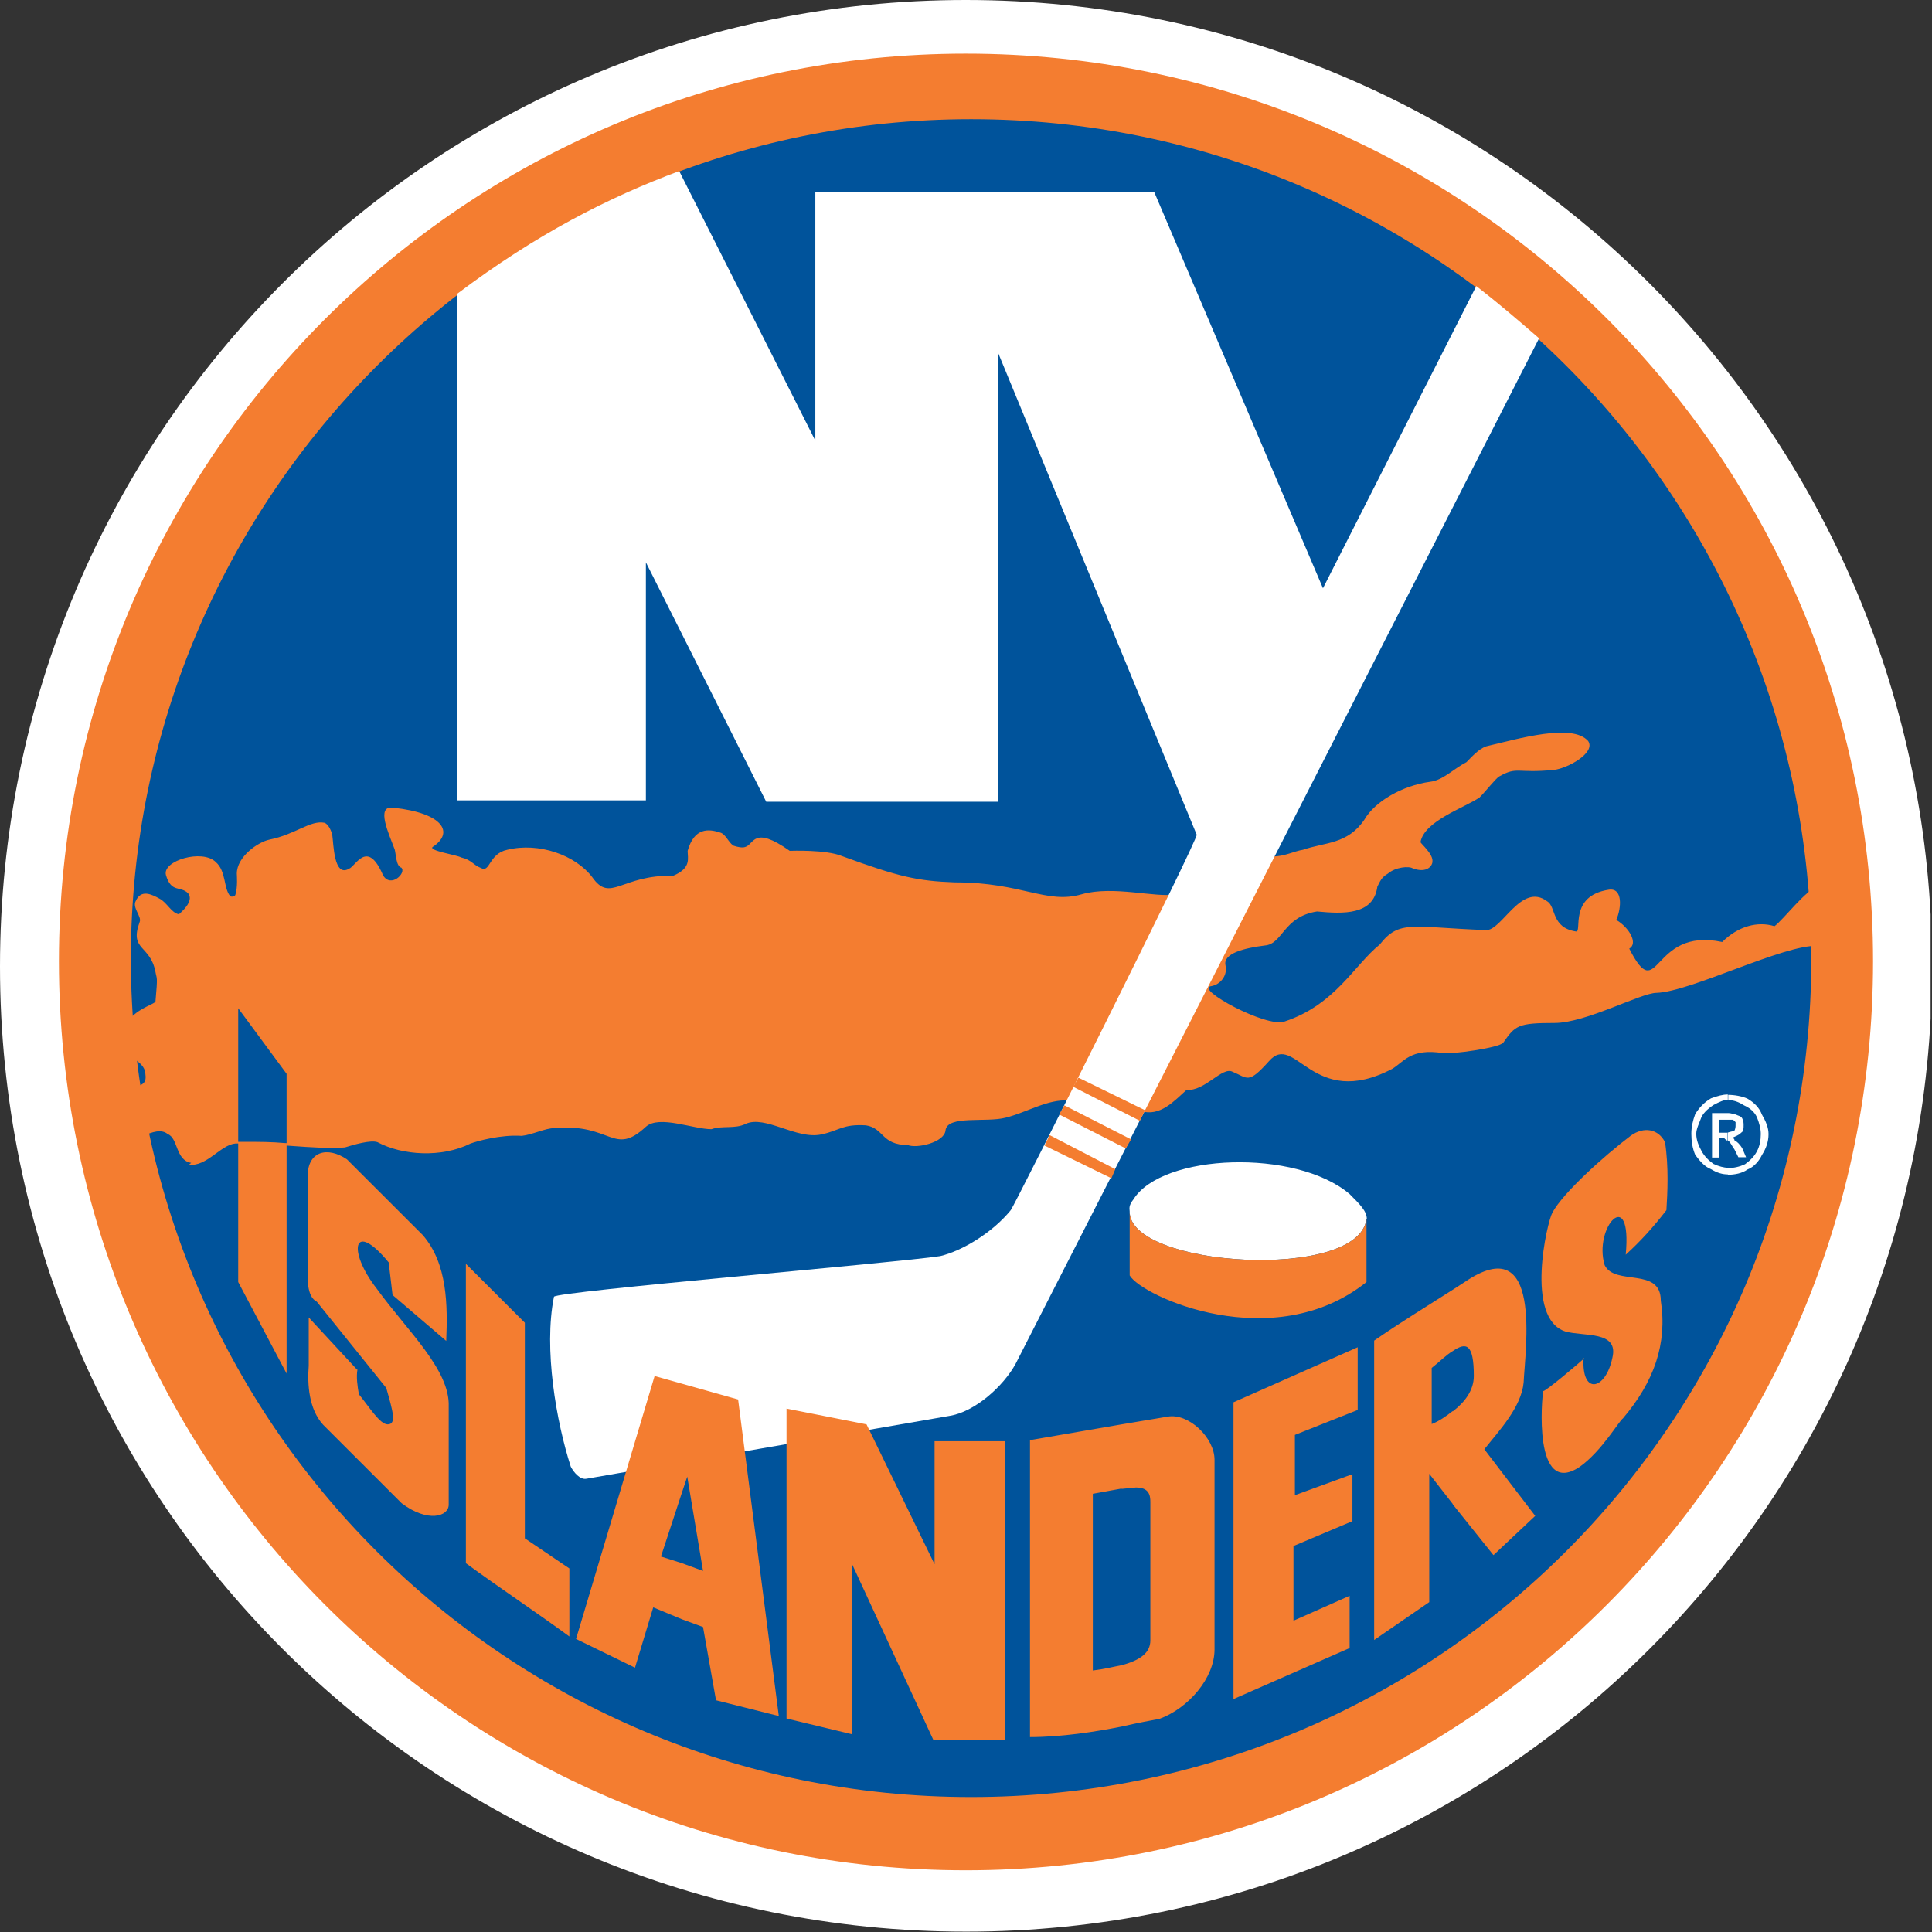
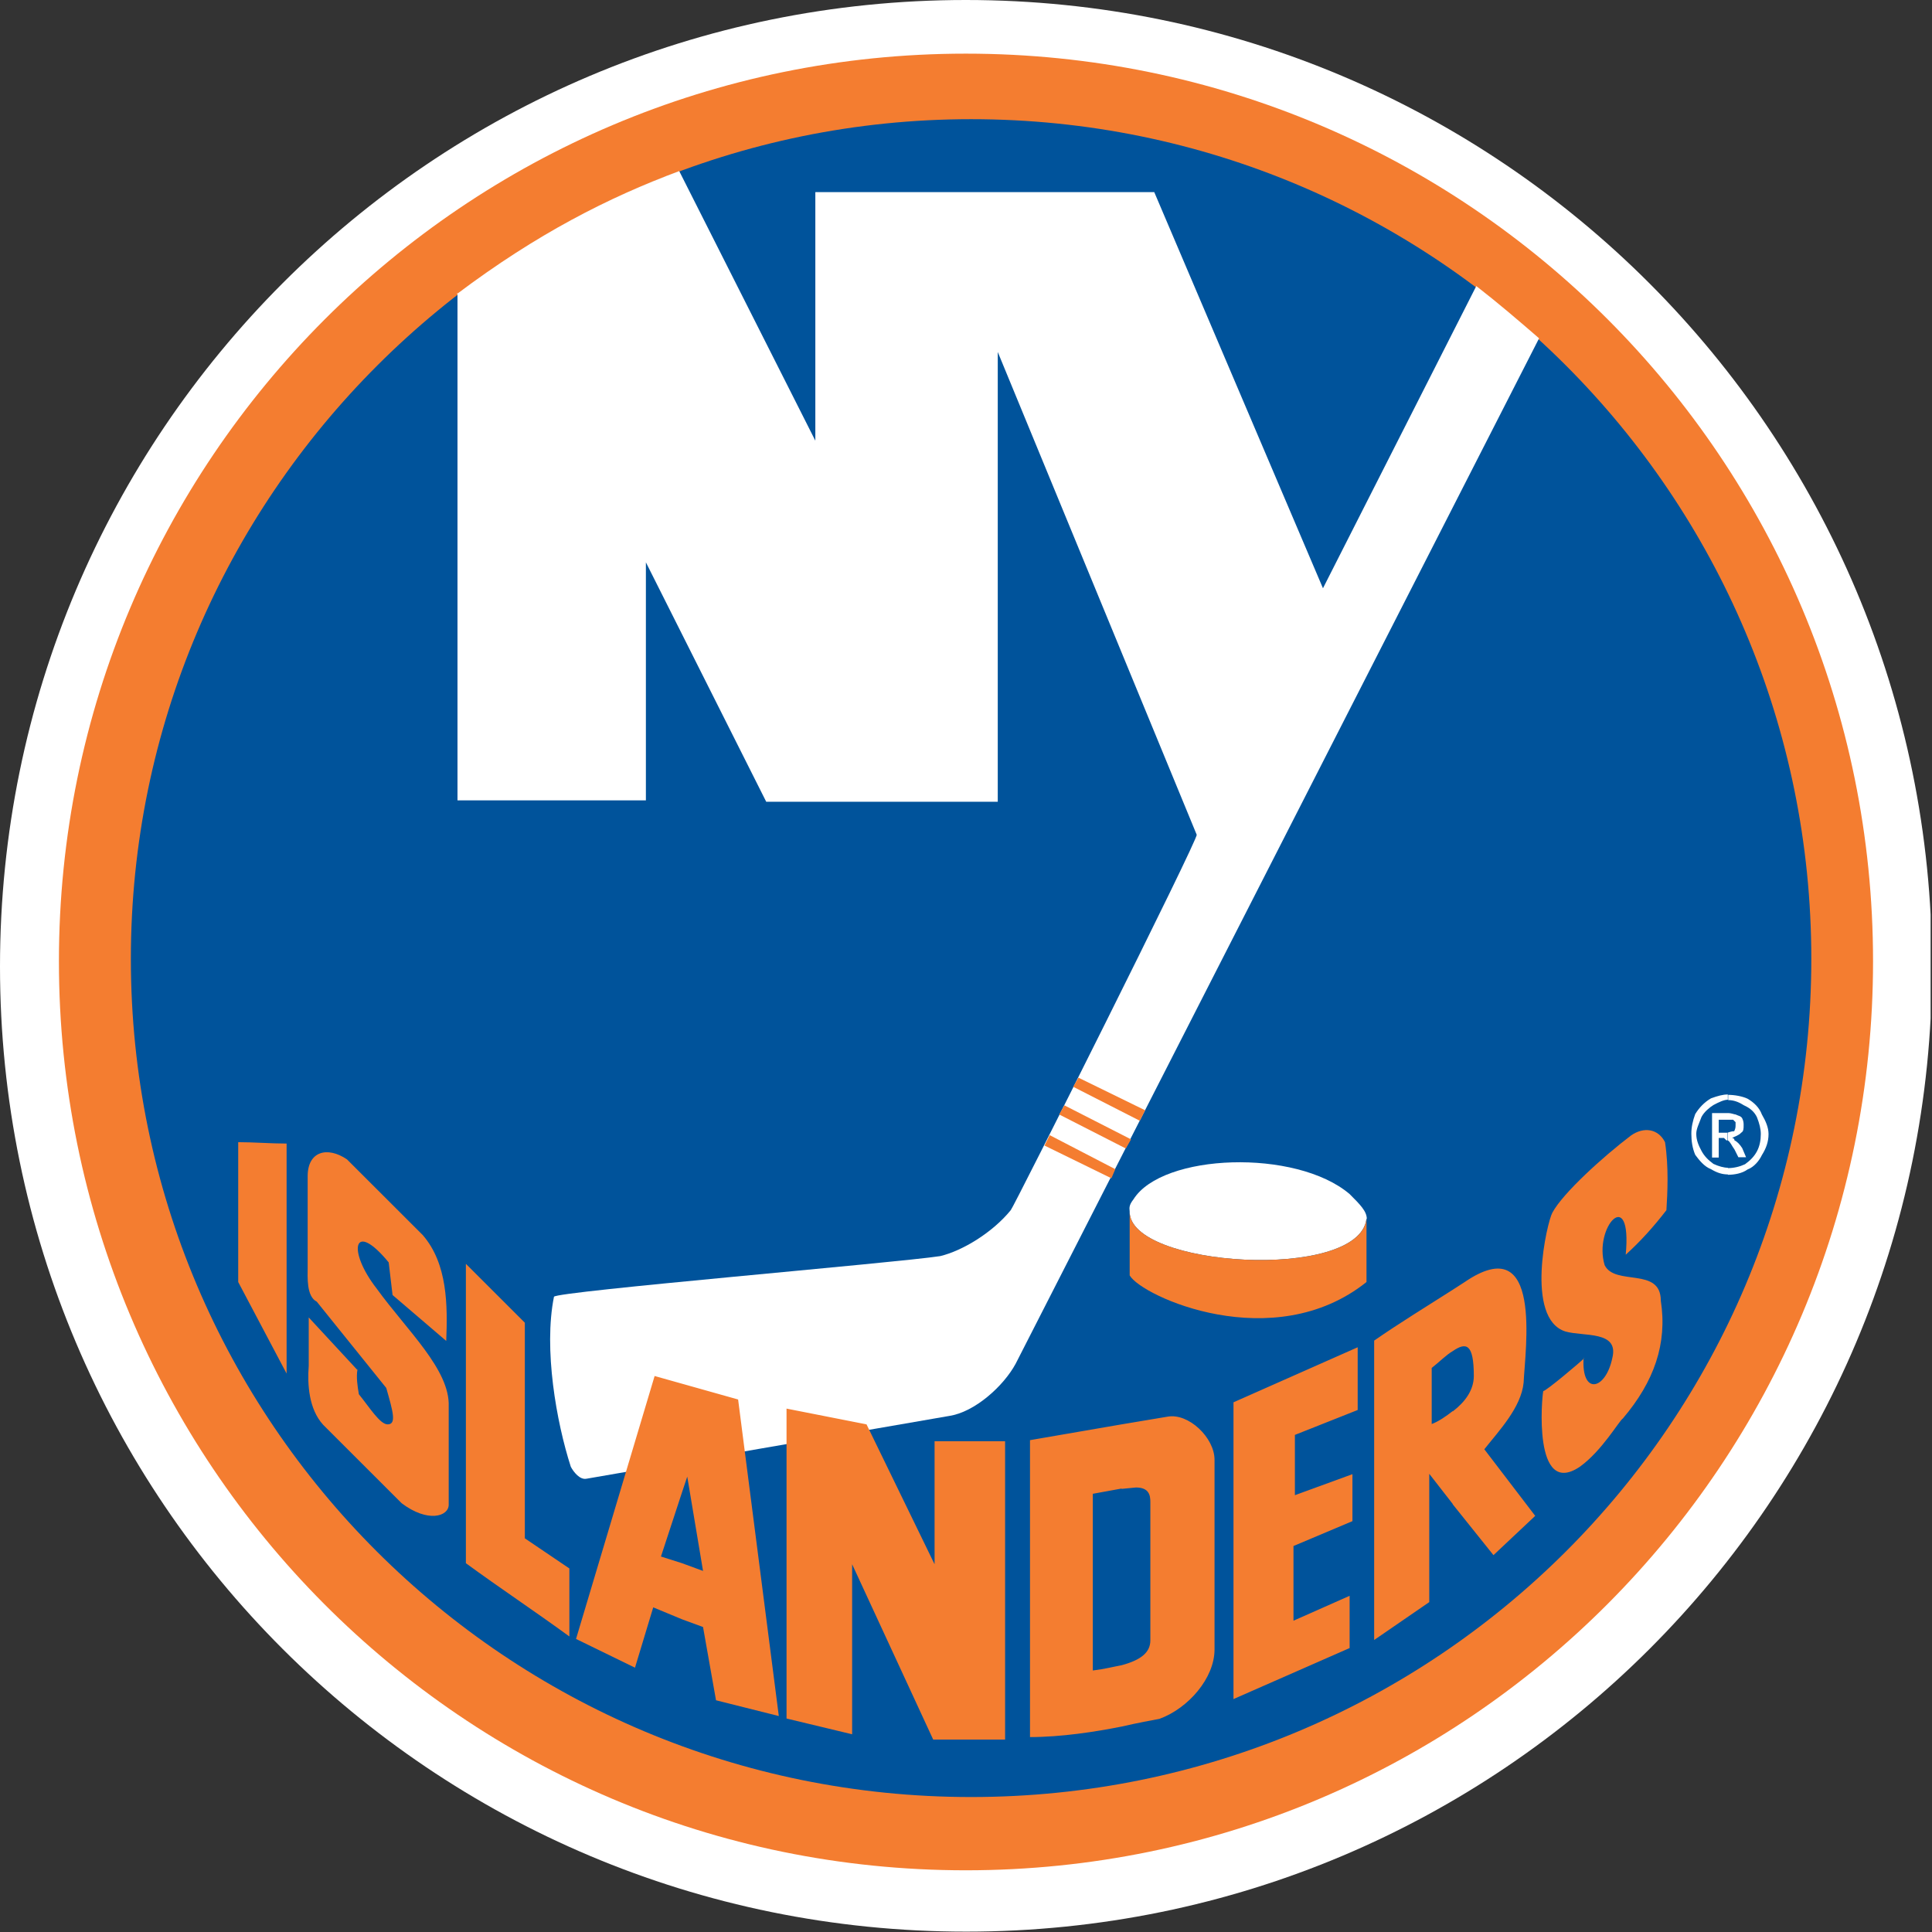
<svg xmlns="http://www.w3.org/2000/svg" width="64" height="64" viewBox="0 0 64 64" fill="none">
  <rect x="0" y="0" width="64" height="64" fill="#333333" stroke="none" />
  <g clip-path="url(#clip0_2507_14459)">
    <path fill-rule="evenodd" clip-rule="evenodd" d="M31.994 0C49.694 0 64 14.342 64 32.017C64 49.693 49.694 63.988 32.006 63.988C14.318 63.988 0 49.693 0 32.017C0 14.342 14.306 0 31.994 0Z" fill="white" />
    <path fill-rule="evenodd" clip-rule="evenodd" d="M31.994 1.777C48.648 1.777 62.047 15.248 62.047 31.843C62.047 48.438 48.648 61.956 31.994 61.956C15.34 61.956 1.952 48.438 1.952 31.843C1.952 15.248 15.398 1.777 31.994 1.777Z" fill="#F47D30" />
    <path fill-rule="evenodd" clip-rule="evenodd" d="M32.169 3.948C47.556 3.948 60.002 16.386 60.002 31.762C60.002 47.138 47.556 59.529 32.169 59.529C16.782 59.529 4.335 47.091 4.335 31.762C4.335 16.433 16.828 3.948 32.169 3.948Z" fill="#00539B" />
-     <path fill-rule="evenodd" clip-rule="evenodd" d="M6.334 38.521C5.811 38.44 5.904 37.696 5.556 37.569C5.16 37.22 4.254 37.964 4.254 37.917C4.173 37.615 3.952 36.791 3.905 36.059C4.812 36.013 4.858 35.885 4.812 35.536C4.765 35.142 4.207 35.06 4.161 34.665C4.114 34.363 4.161 34.108 4.242 33.841C4.498 33.446 4.974 33.318 5.149 33.191C5.23 32.285 5.195 32.459 5.149 32.192C4.974 31.286 4.277 31.495 4.626 30.543C4.707 30.369 4.37 30.067 4.498 29.846C4.672 29.451 5.021 29.625 5.277 29.765C5.532 29.892 5.672 30.241 5.927 30.287C5.974 30.241 6.45 29.858 6.23 29.59C5.974 29.335 5.672 29.59 5.497 28.987C5.37 28.51 6.706 28.116 7.148 28.557C7.496 28.859 7.403 29.428 7.624 29.683C7.671 29.73 7.798 29.683 7.798 29.637C7.88 29.381 7.845 28.987 7.845 28.94C7.845 28.383 8.542 27.895 8.926 27.814C9.797 27.639 10.274 27.163 10.75 27.256C10.878 27.303 10.971 27.512 11.006 27.651C11.053 27.953 11.053 29.079 11.564 28.777C11.785 28.696 12.168 27.779 12.691 28.998C12.947 29.428 13.47 28.917 13.296 28.743C13.121 28.696 13.121 28.313 13.075 28.139C12.9 27.663 12.424 26.664 13.028 26.757C14.678 26.931 15.062 27.581 14.33 28.058C14.202 28.185 15.108 28.313 15.283 28.406C15.631 28.487 15.678 28.661 15.934 28.754C16.236 28.928 16.189 28.278 16.805 28.15C17.851 27.895 19.06 28.325 19.618 29.056C20.222 29.927 20.571 28.975 22.302 29.01C22.907 28.754 22.779 28.441 22.779 28.185C23 27.407 23.476 27.454 23.86 27.581C24.034 27.628 24.115 27.883 24.29 28.011C24.417 28.058 24.592 28.092 24.685 28.058C24.987 27.976 24.94 27.326 26.161 28.185C26.207 28.185 27.369 28.139 27.892 28.359C29.798 29.056 30.402 29.184 31.623 29.23C33.877 29.23 34.656 29.962 35.83 29.625C36.876 29.323 38.305 29.753 38.956 29.625C40.211 29.544 40.862 28.499 42.163 28.371C42.559 28.371 42.861 28.197 43.163 28.15C43.895 27.895 44.639 27.976 45.197 27.152C45.545 26.548 46.452 26.025 47.37 25.898C47.8 25.851 48.149 25.468 48.579 25.247C48.753 25.073 48.974 24.817 49.229 24.724C50.31 24.469 52.088 23.947 52.611 24.55C52.867 24.945 51.914 25.456 51.484 25.503C50.229 25.63 50.275 25.375 49.659 25.723C49.532 25.805 49.229 26.199 49.009 26.42C48.486 26.768 47.184 27.198 47.056 27.895C47.056 27.941 47.486 28.29 47.451 28.545C47.451 28.673 47.277 28.94 46.8 28.766C46.673 28.685 46.231 28.72 45.975 28.94C45.755 29.068 45.72 29.196 45.627 29.37C45.499 30.322 44.499 30.276 43.628 30.194C42.501 30.369 42.501 31.274 41.896 31.321C41.245 31.402 40.513 31.576 40.595 31.971C40.676 32.319 40.42 32.621 40.118 32.668C39.56 32.749 41.943 34.05 42.547 33.841C44.232 33.283 44.848 31.983 45.708 31.286C46.359 30.461 46.754 30.717 49.218 30.81C49.741 30.856 50.392 29.207 51.252 29.858C51.554 30.032 51.379 30.729 52.205 30.856C52.425 30.903 51.949 29.683 53.285 29.474C53.762 29.393 53.715 30.078 53.541 30.473C53.971 30.729 54.273 31.251 53.971 31.425C54.971 33.376 54.668 30.694 57.051 31.205C57.574 30.682 58.224 30.508 58.782 30.682C59.084 30.461 59.828 29.463 60.258 29.335C60.386 29.939 60.34 30.81 60.433 31.286C60.433 31.286 60.305 31.332 60.212 31.332C59.084 31.286 56.005 32.854 54.877 32.889C54.355 32.889 52.542 33.887 51.496 33.887C50.287 33.887 50.194 33.969 49.799 34.538C49.671 34.712 48.067 34.932 47.8 34.886C46.719 34.712 46.498 35.188 46.115 35.409C43.465 36.791 42.907 34.154 42.036 35.153C41.338 35.931 41.338 35.711 40.827 35.502C40.478 35.327 39.92 36.152 39.305 36.105C38.91 36.454 38.433 37.011 37.782 36.802L37.654 36.756L37.48 37.011L36.655 36.616L36.05 36.535C35.795 36.489 35.62 36.489 35.4 36.454C34.702 36.407 34.017 36.849 33.319 37.023C32.669 37.197 31.367 36.93 31.321 37.453C31.274 37.847 30.368 38.056 30.065 37.929C29.194 37.929 29.287 37.371 28.683 37.278C27.904 37.232 27.811 37.453 27.206 37.58C26.381 37.755 25.347 36.93 24.696 37.232C24.348 37.406 23.918 37.278 23.569 37.406C22.965 37.406 21.837 36.93 21.396 37.325C20.315 38.324 20.268 37.197 18.363 37.371C18.06 37.371 17.63 37.592 17.282 37.627C16.584 37.58 15.806 37.801 15.585 37.882C14.632 38.358 13.33 38.277 12.505 37.836C12.284 37.755 11.727 37.917 11.424 38.01C10.472 38.091 8.821 37.836 7.787 37.882C7.31 37.929 6.834 38.66 6.264 38.579L6.334 38.521Z" fill="#F47D30" />
    <path fill-rule="evenodd" clip-rule="evenodd" d="M15.132 9.743C17.782 7.746 20.164 6.538 22.5 5.667L27.009 14.598V6.364H38.236L43.825 19.487L48.904 9.476C49.636 10.045 50.287 10.603 50.984 11.207L33.645 45.175C33.25 45.907 32.297 46.778 31.437 46.906L19.432 48.984C19.211 49.031 19.002 48.764 18.909 48.589C18.432 47.114 18.002 44.687 18.351 42.957C18.398 42.783 29.717 41.831 31.146 41.61C31.878 41.436 32.878 40.832 33.482 40.089C33.529 40.089 39.723 27.744 39.642 27.651L33.052 11.66V26.559H25.382L21.396 18.628V26.513H15.155V9.697L15.132 9.743Z" fill="white" />
    <path fill-rule="evenodd" clip-rule="evenodd" d="M9.494 37.87V35.571L7.891 33.399V37.824C8.716 37.824 8.937 37.824 9.494 37.87Z" fill="#00539B" />
    <path fill-rule="evenodd" clip-rule="evenodd" d="M9.494 37.871V45.501L7.891 42.469V37.836C8.414 37.836 8.971 37.882 9.494 37.882V37.871ZM17.386 43.805V50.959L18.861 51.957V54.21C17.734 53.386 16.56 52.608 15.433 51.783V41.866L17.386 43.817V43.805ZM23.719 56.324L23.289 53.897L22.592 53.641V51.783L23.289 52.039L22.766 48.915L22.592 49.437V45.837L24.451 46.36L25.799 56.846L23.719 56.324ZM22.592 53.641L21.639 53.246L21.035 55.244L19.082 54.292L21.685 45.582L22.592 45.837V49.437L21.895 51.562L22.592 51.783V53.641ZM26.055 46.662L28.705 47.184L30.959 51.818V47.742H33.295V57.625H30.913L28.228 51.818V57.45L26.055 56.928V46.662ZM37.154 47.184L38.676 46.929C39.373 46.801 40.233 47.626 40.233 48.357V54.64C40.233 55.592 39.362 56.591 38.409 56.939C38.153 56.986 37.712 57.067 37.154 57.195V55.163C37.805 54.988 38.107 54.733 38.107 54.338V49.751C38.107 49.53 38.06 49.275 37.63 49.275L37.154 49.321V47.196V47.184ZM34.12 57.543V47.707L37.154 47.184V49.31L36.201 49.484V55.337C36.596 55.29 36.898 55.209 37.154 55.163V57.195C36.282 57.369 35.155 57.543 34.12 57.543ZM11.842 45.361C11.796 45.617 11.842 45.919 11.888 46.186C12.237 46.615 12.586 47.184 12.841 47.184C13.144 47.184 13.016 46.755 12.795 45.977L10.494 43.12C10.145 42.946 10.192 42.295 10.192 41.993V38.962C10.192 38.138 10.842 37.964 11.493 38.405L14.004 40.913C14.829 41.866 14.829 43.248 14.782 44.42L13.004 42.899L12.876 41.819C11.703 40.391 11.493 41.424 12.481 42.69C13.481 44.072 14.91 45.373 14.864 46.592V49.844C14.864 50.239 14.166 50.448 13.306 49.797L10.703 47.196C10.227 46.673 10.18 45.849 10.227 45.245V43.642L11.83 45.373L11.842 45.361ZM40.849 56.289L44.708 54.594V52.863L42.848 53.688V51.214L44.801 50.39V48.834L42.895 49.53V47.533L44.975 46.708V44.63L40.861 46.453V56.289H40.849ZM48.124 42.725L48.52 42.469C51.123 40.693 50.519 44.722 50.472 45.802C50.391 46.627 49.647 47.405 49.17 48.009L50.856 50.215L49.473 51.516L48.124 49.832V46.755C48.52 46.453 48.822 46.058 48.822 45.582C48.822 44.502 48.566 44.455 48.124 44.757V42.725ZM45.521 44.409C46.393 43.805 47.253 43.282 48.124 42.725V44.757C47.904 44.885 47.694 45.106 47.427 45.315V47.173C47.648 47.092 47.904 46.917 48.124 46.743V49.821L47.346 48.822V53.072L45.521 54.327V44.409ZM52.459 44.978C52.378 46.232 53.191 46.058 53.412 44.978C53.633 44.072 52.459 44.281 51.855 44.107C50.507 43.677 51.251 40.472 51.425 40.17C51.774 39.52 53.11 38.312 54.028 37.615C54.458 37.313 54.935 37.395 55.156 37.836C55.283 38.66 55.237 39.531 55.202 40.089C54.772 40.646 54.33 41.134 53.854 41.564C54.075 39.229 52.773 40.658 53.157 41.912C53.505 42.609 55.016 41.959 55.016 43.085C55.237 44.513 54.795 45.768 53.761 46.987C53.633 47.068 53.064 48.067 52.331 48.59C50.774 49.635 51.076 46.255 51.123 46.081C51.216 46.081 52.343 45.129 52.471 45.001L52.459 44.978Z" fill="#F47D30" />
    <path fill-rule="evenodd" clip-rule="evenodd" d="M57.237 36.268C57.458 36.268 57.714 36.314 57.888 36.395C58.109 36.523 58.283 36.697 58.364 36.918C58.492 37.139 58.585 37.348 58.585 37.568C58.585 37.824 58.504 38.044 58.364 38.265C58.283 38.439 58.109 38.66 57.888 38.741C57.714 38.869 57.458 38.916 57.237 38.916V38.695C57.434 38.695 57.632 38.648 57.806 38.567C57.981 38.439 58.109 38.312 58.202 38.137C58.294 37.963 58.329 37.766 58.329 37.568C58.329 37.394 58.283 37.22 58.202 37.011C58.12 36.837 57.981 36.709 57.772 36.616C57.644 36.535 57.469 36.442 57.249 36.442V36.268H57.237ZM57.237 37.777C57.318 37.824 57.365 37.952 57.458 38.079L57.586 38.335H57.841L57.713 38.033C57.632 37.905 57.539 37.812 57.458 37.777C57.458 37.731 57.423 37.696 57.376 37.696C57.458 37.65 57.597 37.615 57.679 37.522C57.76 37.475 57.76 37.394 57.76 37.266C57.76 37.22 57.76 37.139 57.713 37.046C57.667 36.965 57.586 36.965 57.493 36.918C57.446 36.918 57.365 36.872 57.237 36.872V37.092H57.411L57.493 37.173V37.255C57.493 37.336 57.493 37.383 57.446 37.475C57.4 37.475 57.365 37.475 57.225 37.522V37.777H57.237ZM57.237 38.904C57.063 38.904 56.888 38.857 56.679 38.73C56.458 38.648 56.284 38.428 56.156 38.254C56.063 38.033 56.028 37.801 56.028 37.557C56.028 37.336 56.075 37.127 56.156 36.906C56.284 36.697 56.458 36.512 56.679 36.384C56.9 36.303 57.074 36.256 57.237 36.256V36.43C57.109 36.43 56.935 36.512 56.761 36.605C56.633 36.686 56.458 36.825 56.365 36.999C56.284 37.22 56.191 37.394 56.191 37.557C56.191 37.777 56.272 37.952 56.365 38.126C56.458 38.3 56.586 38.428 56.761 38.556C56.935 38.637 57.109 38.683 57.237 38.683V38.904ZM57.237 36.872H56.714V38.346H56.935V37.696H57.109C57.109 37.696 57.156 37.743 57.191 37.777H57.237V37.522H56.935V37.092H57.237V36.872Z" fill="white" />
-     <path fill-rule="evenodd" clip-rule="evenodd" d="M35.551 36.001L35.725 35.699L37.933 36.779L37.759 37.127L35.551 36.001ZM37.294 38.045L35.086 36.918L35.26 36.616L37.468 37.743L37.294 38.045ZM34.598 37.952L34.772 37.603L36.945 38.73L36.817 39.032L34.609 37.952H34.598Z" fill="#F47D30" />
+     <path fill-rule="evenodd" clip-rule="evenodd" d="M35.551 36.001L35.725 35.699L37.933 36.779L37.759 37.127L35.551 36.001ZM37.294 38.045L35.086 36.918L35.26 36.616L37.468 37.743L37.294 38.045M34.598 37.952L34.772 37.603L36.945 38.73L36.817 39.032L34.609 37.952H34.598Z" fill="#F47D30" />
    <path fill-rule="evenodd" clip-rule="evenodd" d="M45.265 40.379C45.01 42.458 37.374 41.982 37.421 40.123C37.421 40.042 37.374 39.949 37.548 39.729C38.502 38.207 42.929 38.045 44.707 39.554C45.056 39.903 45.277 40.123 45.277 40.379H45.265Z" fill="white" />
    <path fill-rule="evenodd" clip-rule="evenodd" d="M45.267 40.379C45.011 42.458 37.376 41.982 37.422 40.123V42.249C37.817 42.946 42.187 44.931 45.267 42.469V40.391V40.379Z" fill="#F47D30" />
  </g>
  <defs>
    <clipPath id="clip0_2507_14459">
      <rect width="63.954" height="64" fill="white" />
    </clipPath>
  </defs>
</svg>